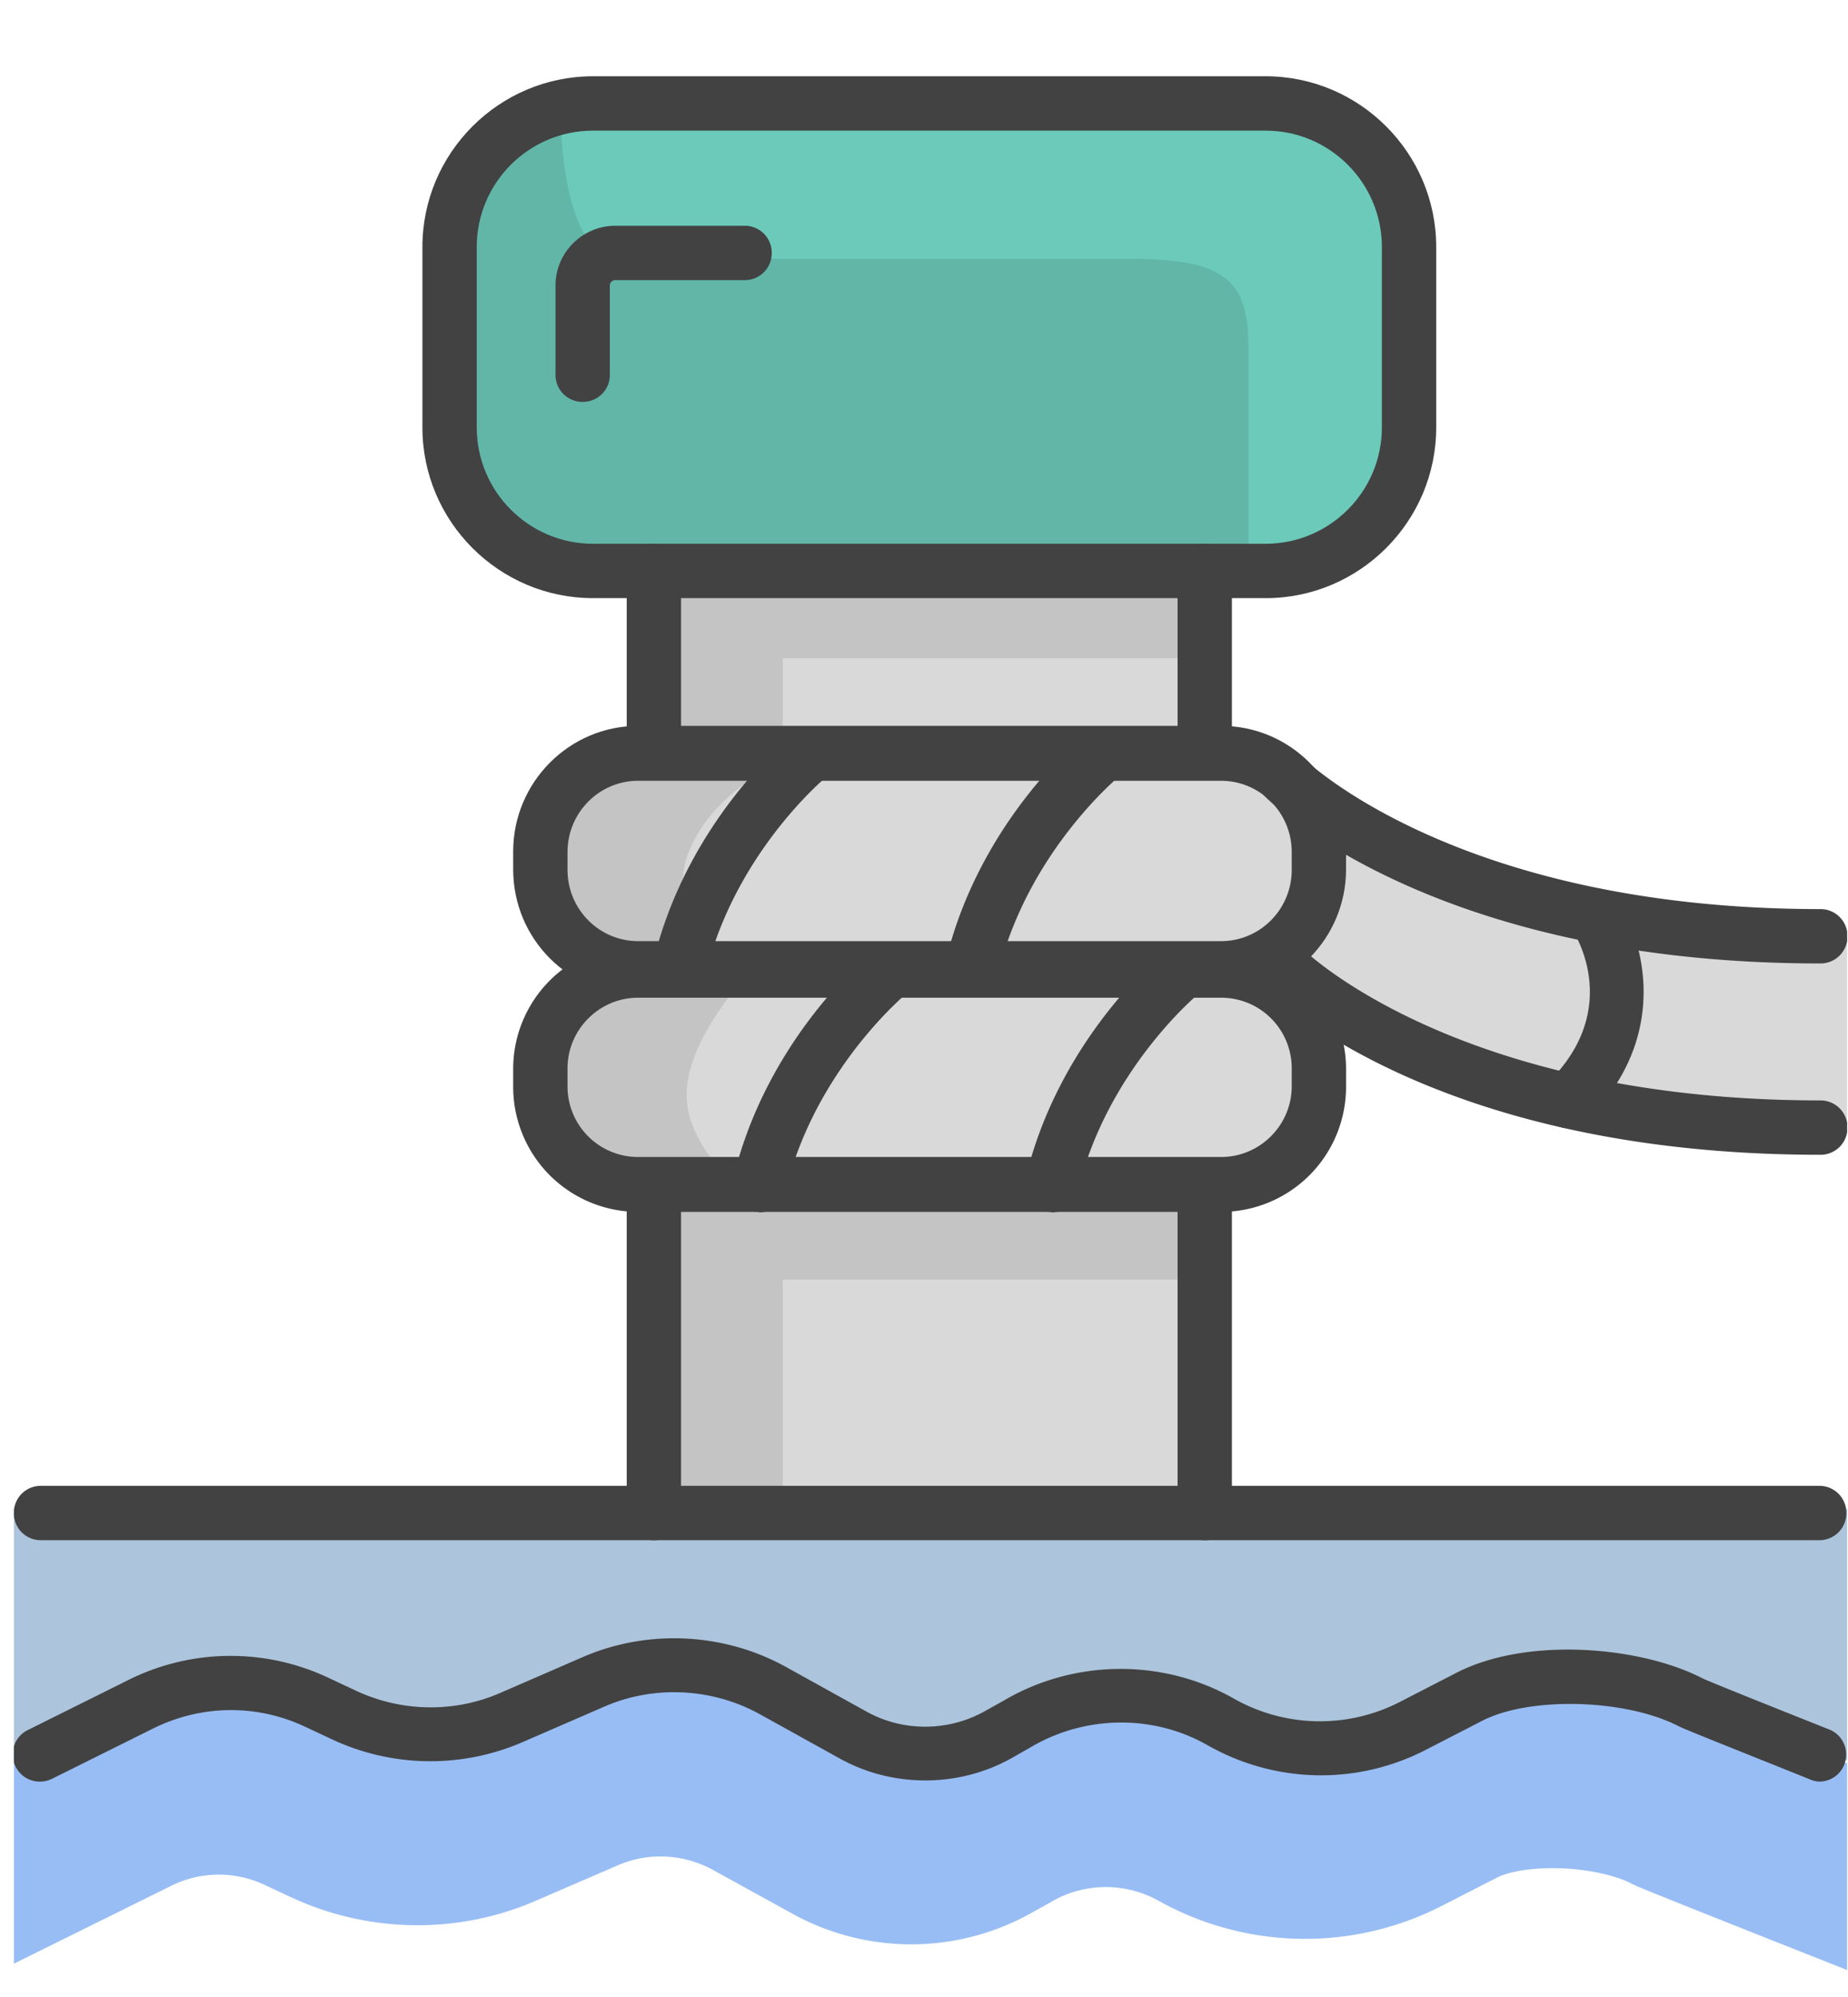
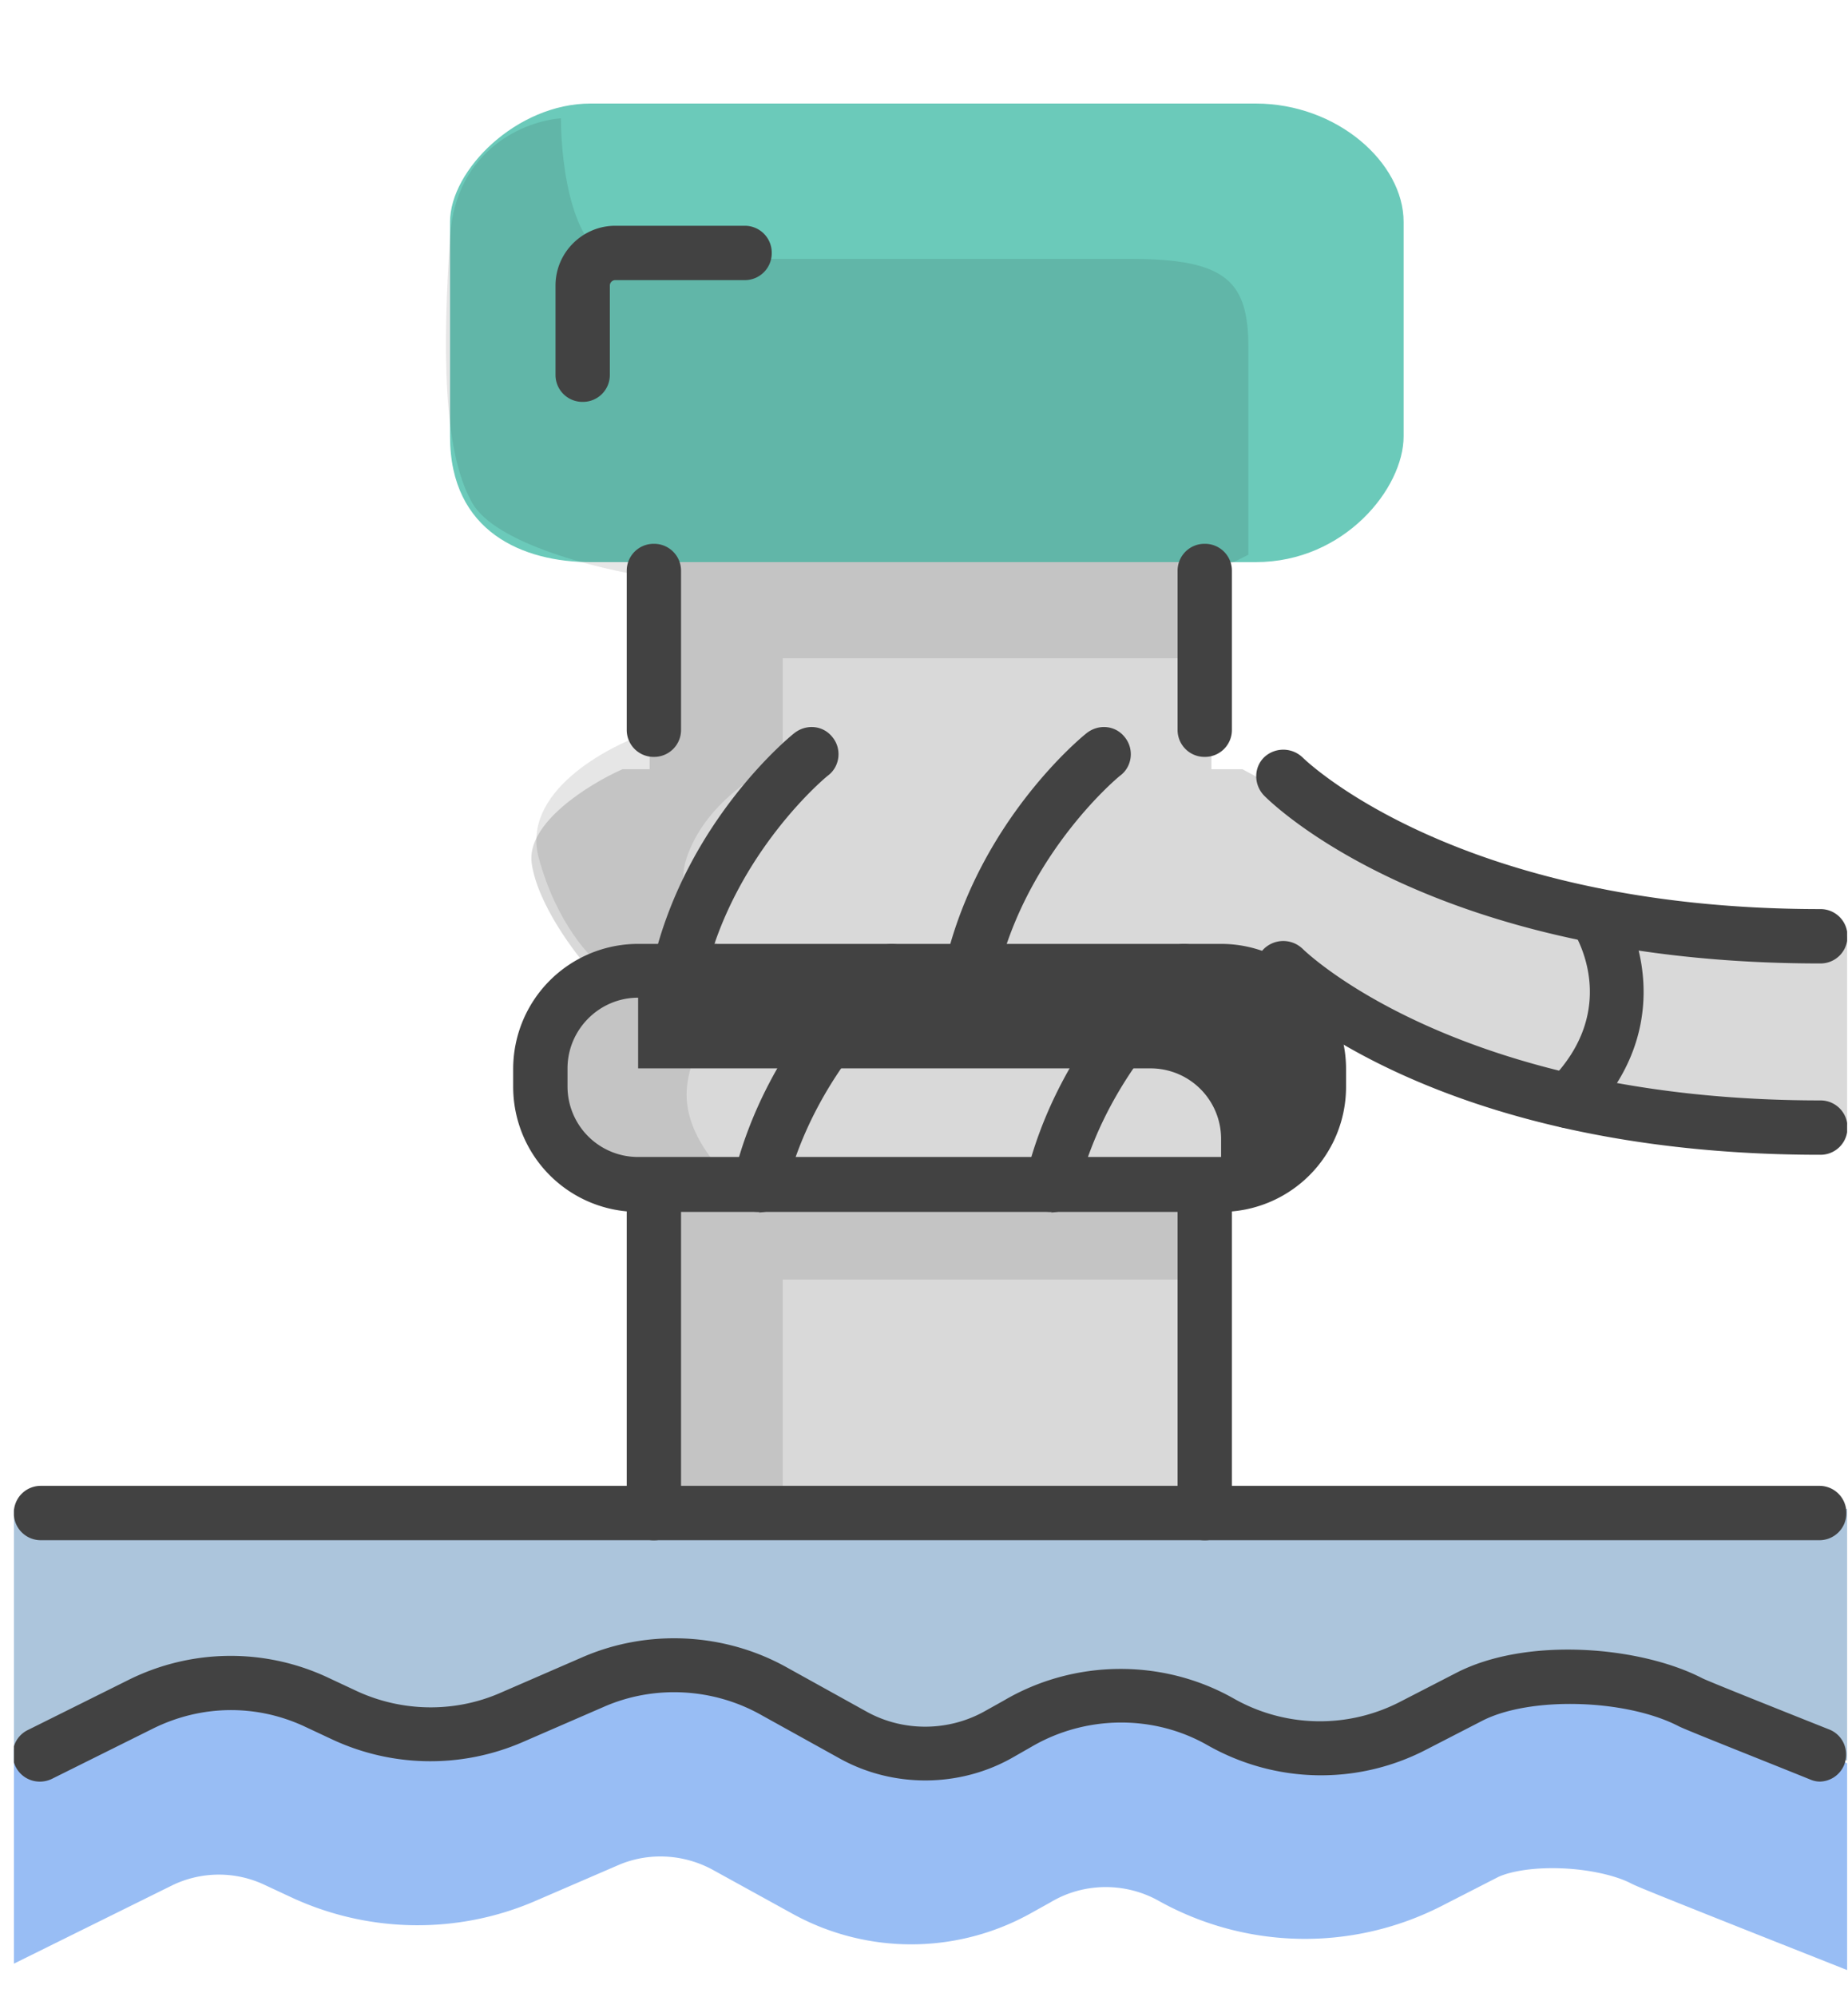
<svg xmlns="http://www.w3.org/2000/svg" width="125" height="135" fill="none">
  <g clip-path="url(#a)">
    <path fill="#D9D9D9" d="M43.941 28.5V102h38V28.5h-38Z" />
    <path fill="#6BCABA" d="M84.941 7h-45c-5 0-9.5 4.5-9.5 8v14.5c0 6.5 5 8.5 9.5 8.5h45c6 0 10-5 10-8.5V15c0-4-4.5-8-10-8Z" />
    <path fill="#D9D9D9" d="M84.034 52h-41.93c-2.215.983-6.545 3.635-6.136 6.386.41 2.75 2.898 6.058 4.091 7.368-1.193 1.474-3.58 5.11-3.58 7.86 0 3.439 2.557 6.386 5.626 6.386h41.93c2.045 0 6.135-3.93 6.135-6.386 0-1.965-2.386-6.058-3.579-7.86 3.068 1.638 10.431 5.502 15.34 7.86 4.909 2.358 17.386 2.62 23.01 2.456V63.298c-6.988-.982-21.783-3.144-25.055-3.93-3.273-.785-11.931-5.24-15.852-7.368Z" />
    <path fill="#000" fill-opacity=".1" d="M84.442 23.5v14l-3 1.5v5.5h-28.5v7c-1.667.667-5.3 2.9-6.5 6.5-1.2 3.6 2.5 6.5 4.5 7.5-1.5 1.5-4.5 5.3-4.5 8.5s3 6 4.5 7h30.5v5.5h-28.5v15h-9V81c-2-1.167-6.3-4.2-7.5-7-1.2-2.8 2.5-6.833 4.5-8.5-1-.667-3.3-3.1-4.5-7.5-1.2-4.4 4.5-7.5 7.5-8.5V39c-3.334-.5-10.4-2.2-12-5-2-3.5-2-10.5-1.5-18 .4-6 5.166-7.833 7.5-8 0 3.167.8 9.5 4 9.5h34.5c6.5 0 8 1.5 8 6Z" />
    <path fill="#ACC5DC" d="M124.941 102h-124v17h124v-17Z" />
    <path stroke="#98BDF4" stroke-linecap="square" stroke-linejoin="round" stroke-width="13" d="m1.941 125 6.779-3.352a13.74 13.74 0 0 1 11.945-.109l1.722.802c3.554 1.675 7.695 1.748 11.286.182l5.57-2.405c3.883-1.676 8.353-1.457 12.09.583l5.424 2.987a10.123 10.123 0 0 0 9.82-.036l1.245-.692c4.214-2.477 9.454-2.514 13.704-.146a13.824 13.824 0 0 0 13.008.255l3.774-1.931c3.957-2.04 10.992-1.639 14.913.365.439.218 8.72 3.497 8.72 3.497" />
-     <path fill="#424242" d="M85.608 40.435H40.111c-6.357 0-11.539-5.181-11.539-11.539v-12.2c0-6.358 5.182-11.54 11.54-11.54h45.495c6.357 0 11.539 5.182 11.539 11.54v12.2c0 6.358-5.182 11.54-11.54 11.54ZM40.111 8.831c-4.336 0-7.864 3.528-7.864 7.864v12.201c0 4.336 3.528 7.864 7.864 7.864h45.495c4.337 0 7.865-3.528 7.865-7.864v-12.2c0-4.337-3.528-7.865-7.864-7.865H40.111ZM82.596 67.261H43.164c-4.667 0-8.452-3.785-8.452-8.489v-1.213c0-4.667 3.785-8.489 8.452-8.489h39.432c4.667 0 8.452 3.785 8.452 8.49v1.212c0 4.667-3.785 8.489-8.452 8.489Zm-39.432-14.48c-2.646 0-4.777 2.17-4.777 4.815v1.213c0 2.646 2.131 4.814 4.777 4.814h39.432c2.646 0 4.777-2.168 4.777-4.814v-1.213c0-2.646-2.131-4.814-4.777-4.814H43.164Z" />
-     <path fill="#424242" d="M82.596 81.926H43.164a8.453 8.453 0 0 1-8.452-8.453v-1.212a8.453 8.453 0 0 1 8.452-8.452h39.432a8.453 8.453 0 0 1 8.452 8.452v1.213a8.453 8.453 0 0 1-8.452 8.452Zm-39.432-14.48c-2.646 0-4.777 2.169-4.777 4.778v1.213a4.768 4.768 0 0 0 4.777 4.777h39.432c2.646 0 4.777-2.168 4.777-4.777v-1.213a4.768 4.768 0 0 0-4.777-4.777H43.164ZM44.229 51.167a1.82 1.82 0 0 1-1.837-1.837V38.6a1.82 1.82 0 0 1 1.837-1.838 1.82 1.82 0 0 1 1.837 1.837v10.73a1.82 1.82 0 0 1-1.837 1.838ZM81.49 51.167a1.82 1.82 0 0 1-1.838-1.837V38.6a1.82 1.82 0 0 1 1.838-1.838 1.82 1.82 0 0 1 1.837 1.837v10.73a1.82 1.82 0 0 1-1.837 1.838Z" />
+     <path fill="#424242" d="M82.596 81.926H43.164a8.453 8.453 0 0 1-8.452-8.453v-1.212a8.453 8.453 0 0 1 8.452-8.452h39.432a8.453 8.453 0 0 1 8.452 8.452v1.213a8.453 8.453 0 0 1-8.452 8.452Zm-39.432-14.48c-2.646 0-4.777 2.169-4.777 4.778v1.213a4.768 4.768 0 0 0 4.777 4.777h39.432v-1.213a4.768 4.768 0 0 0-4.777-4.777H43.164ZM44.229 51.167a1.82 1.82 0 0 1-1.837-1.837V38.6a1.82 1.82 0 0 1 1.837-1.838 1.82 1.82 0 0 1 1.837 1.837v10.73a1.82 1.82 0 0 1-1.837 1.838ZM81.49 51.167a1.82 1.82 0 0 1-1.838-1.837V38.6a1.82 1.82 0 0 1 1.838-1.838 1.82 1.82 0 0 1 1.837 1.837v10.73a1.82 1.82 0 0 1-1.837 1.838Z" />
    <path fill="#424242" d="M44.229 104.123a1.82 1.82 0 0 1-1.837-1.838v-22.05a1.82 1.82 0 0 1 1.837-1.837 1.82 1.82 0 0 1 1.837 1.838v22.049a1.82 1.82 0 0 1-1.837 1.838ZM81.49 104.123a1.82 1.82 0 0 1-1.838-1.838v-22.05a1.82 1.82 0 0 1 1.838-1.837 1.82 1.82 0 0 1 1.837 1.838v22.049a1.82 1.82 0 0 1-1.837 1.838ZM123.127 65.131c-26.275 0-37.19-10.914-37.63-11.355-.699-.735-.699-1.874 0-2.573a1.887 1.887 0 0 1 2.609 0c.11.11 10.436 10.253 35.021 10.253a1.82 1.82 0 0 1 1.838 1.838 1.82 1.82 0 0 1-1.838 1.837ZM123.127 78.065c-26.275 0-37.19-10.915-37.63-11.356-.699-.735-.699-1.874 0-2.572a1.887 1.887 0 0 1 2.609 0c.11.11 10.436 10.253 35.021 10.253a1.82 1.82 0 0 1 1.838 1.837 1.82 1.82 0 0 1-1.838 1.838Z" />
    <path fill="#424242" d="M106.075 76.265c-.478 0-.956-.183-1.286-.55a1.82 1.82 0 0 1 0-2.61c4.961-4.961 1.727-9.996 1.58-10.216-.552-.845-.331-1.985.514-2.536.845-.551 1.985-.33 2.536.515 1.764 2.682 3.601 9.187-2.058 14.846a1.847 1.847 0 0 1-1.286.551ZM123.052 104.12H2.773a1.82 1.82 0 0 1-1.837-1.837 1.82 1.82 0 0 1 1.837-1.838h120.279a1.82 1.82 0 0 1 1.837 1.838 1.819 1.819 0 0 1-1.837 1.837ZM65.761 67.263s-.294 0-.441-.037c-.992-.22-1.58-1.213-1.36-2.205 2.279-9.555 9.261-15.25 9.555-15.471.808-.625 1.948-.515 2.572.294.625.771.515 1.947-.294 2.572-.073.037-6.32 5.182-8.305 13.487-.184.845-.955 1.396-1.8 1.396l.073-.037ZM45.99 67.263s-.294 0-.441-.037c-.993-.22-1.58-1.213-1.36-2.205 2.278-9.555 9.26-15.25 9.554-15.471.809-.625 1.948-.515 2.573.294.625.771.514 1.947-.294 2.572-.074.037-6.32 5.182-8.305 13.487-.184.845-.956 1.396-1.801 1.396l.074-.037ZM71.166 81.927s-.294 0-.44-.037c-.993-.22-1.581-1.213-1.36-2.205 2.278-9.555 9.26-15.25 9.554-15.471.809-.625 1.948-.515 2.573.294.624.771.514 1.947-.294 2.572-.074.037-6.321 5.182-8.306 13.487-.183.845-.955 1.396-1.8 1.396l.073-.036ZM51.395 81.927s-.294 0-.441-.037c-.992-.22-1.58-1.213-1.36-2.205 2.279-9.555 9.26-15.25 9.555-15.471.808-.625 1.947-.515 2.572.294.625.771.515 1.947-.294 2.572-.073.037-6.32 5.182-8.305 13.487-.184.845-.956 1.396-1.8 1.396l.073-.036ZM123.127 120.438c-.22 0-.441-.037-.698-.147-3.822-1.543-8.489-3.381-8.893-3.601-3.565-1.838-10.033-2.021-13.267-.368l-3.785 1.948c-4.667 2.425-10.216 2.315-14.81-.294-3.675-2.095-8.268-2.021-11.906.11l-1.287.735c-3.564 2.021-8.048 2.058-11.649.074l-5.439-3.014c-3.197-1.764-7.129-1.984-10.51-.514l-5.586 2.425a15.698 15.698 0 0 1-12.862-.22l-1.727-.809c-3.307-1.58-7.093-1.543-10.4.111l-6.798 3.38c-.92.441-2.022.074-2.463-.845-.44-.918-.073-2.021.846-2.462l6.798-3.381a15.497 15.497 0 0 1 13.597-.11l1.727.808c3.087 1.47 6.689 1.544 9.812.184l5.586-2.425c4.41-1.911 9.555-1.654 13.744.661l5.439 3.014c2.499 1.396 5.586 1.359 8.048-.037l1.25-.698c4.74-2.793 10.73-2.867 15.544-.147a11.82 11.82 0 0 0 11.282.22l3.785-1.948c4.778-2.462 12.458-1.8 16.647.368.441.22 5.513 2.242 8.563 3.454.955.368 1.396 1.434 1.029 2.389a1.813 1.813 0 0 1-1.69 1.139h.073ZM39.413 27.168a1.82 1.82 0 0 1-1.838-1.837v-6.027c0-2.242 1.838-4.042 4.043-4.042h8.746a1.82 1.82 0 0 1 1.837 1.837 1.82 1.82 0 0 1-1.837 1.838h-8.746a.368.368 0 0 0-.368.367v6.027a1.82 1.82 0 0 1-1.837 1.837Z" />
  </g>
  <defs>
    <clipPath id="a">
      <path fill="#fff" d="M.941 0h124v135h-124z" />
    </clipPath>
  </defs>
</svg>